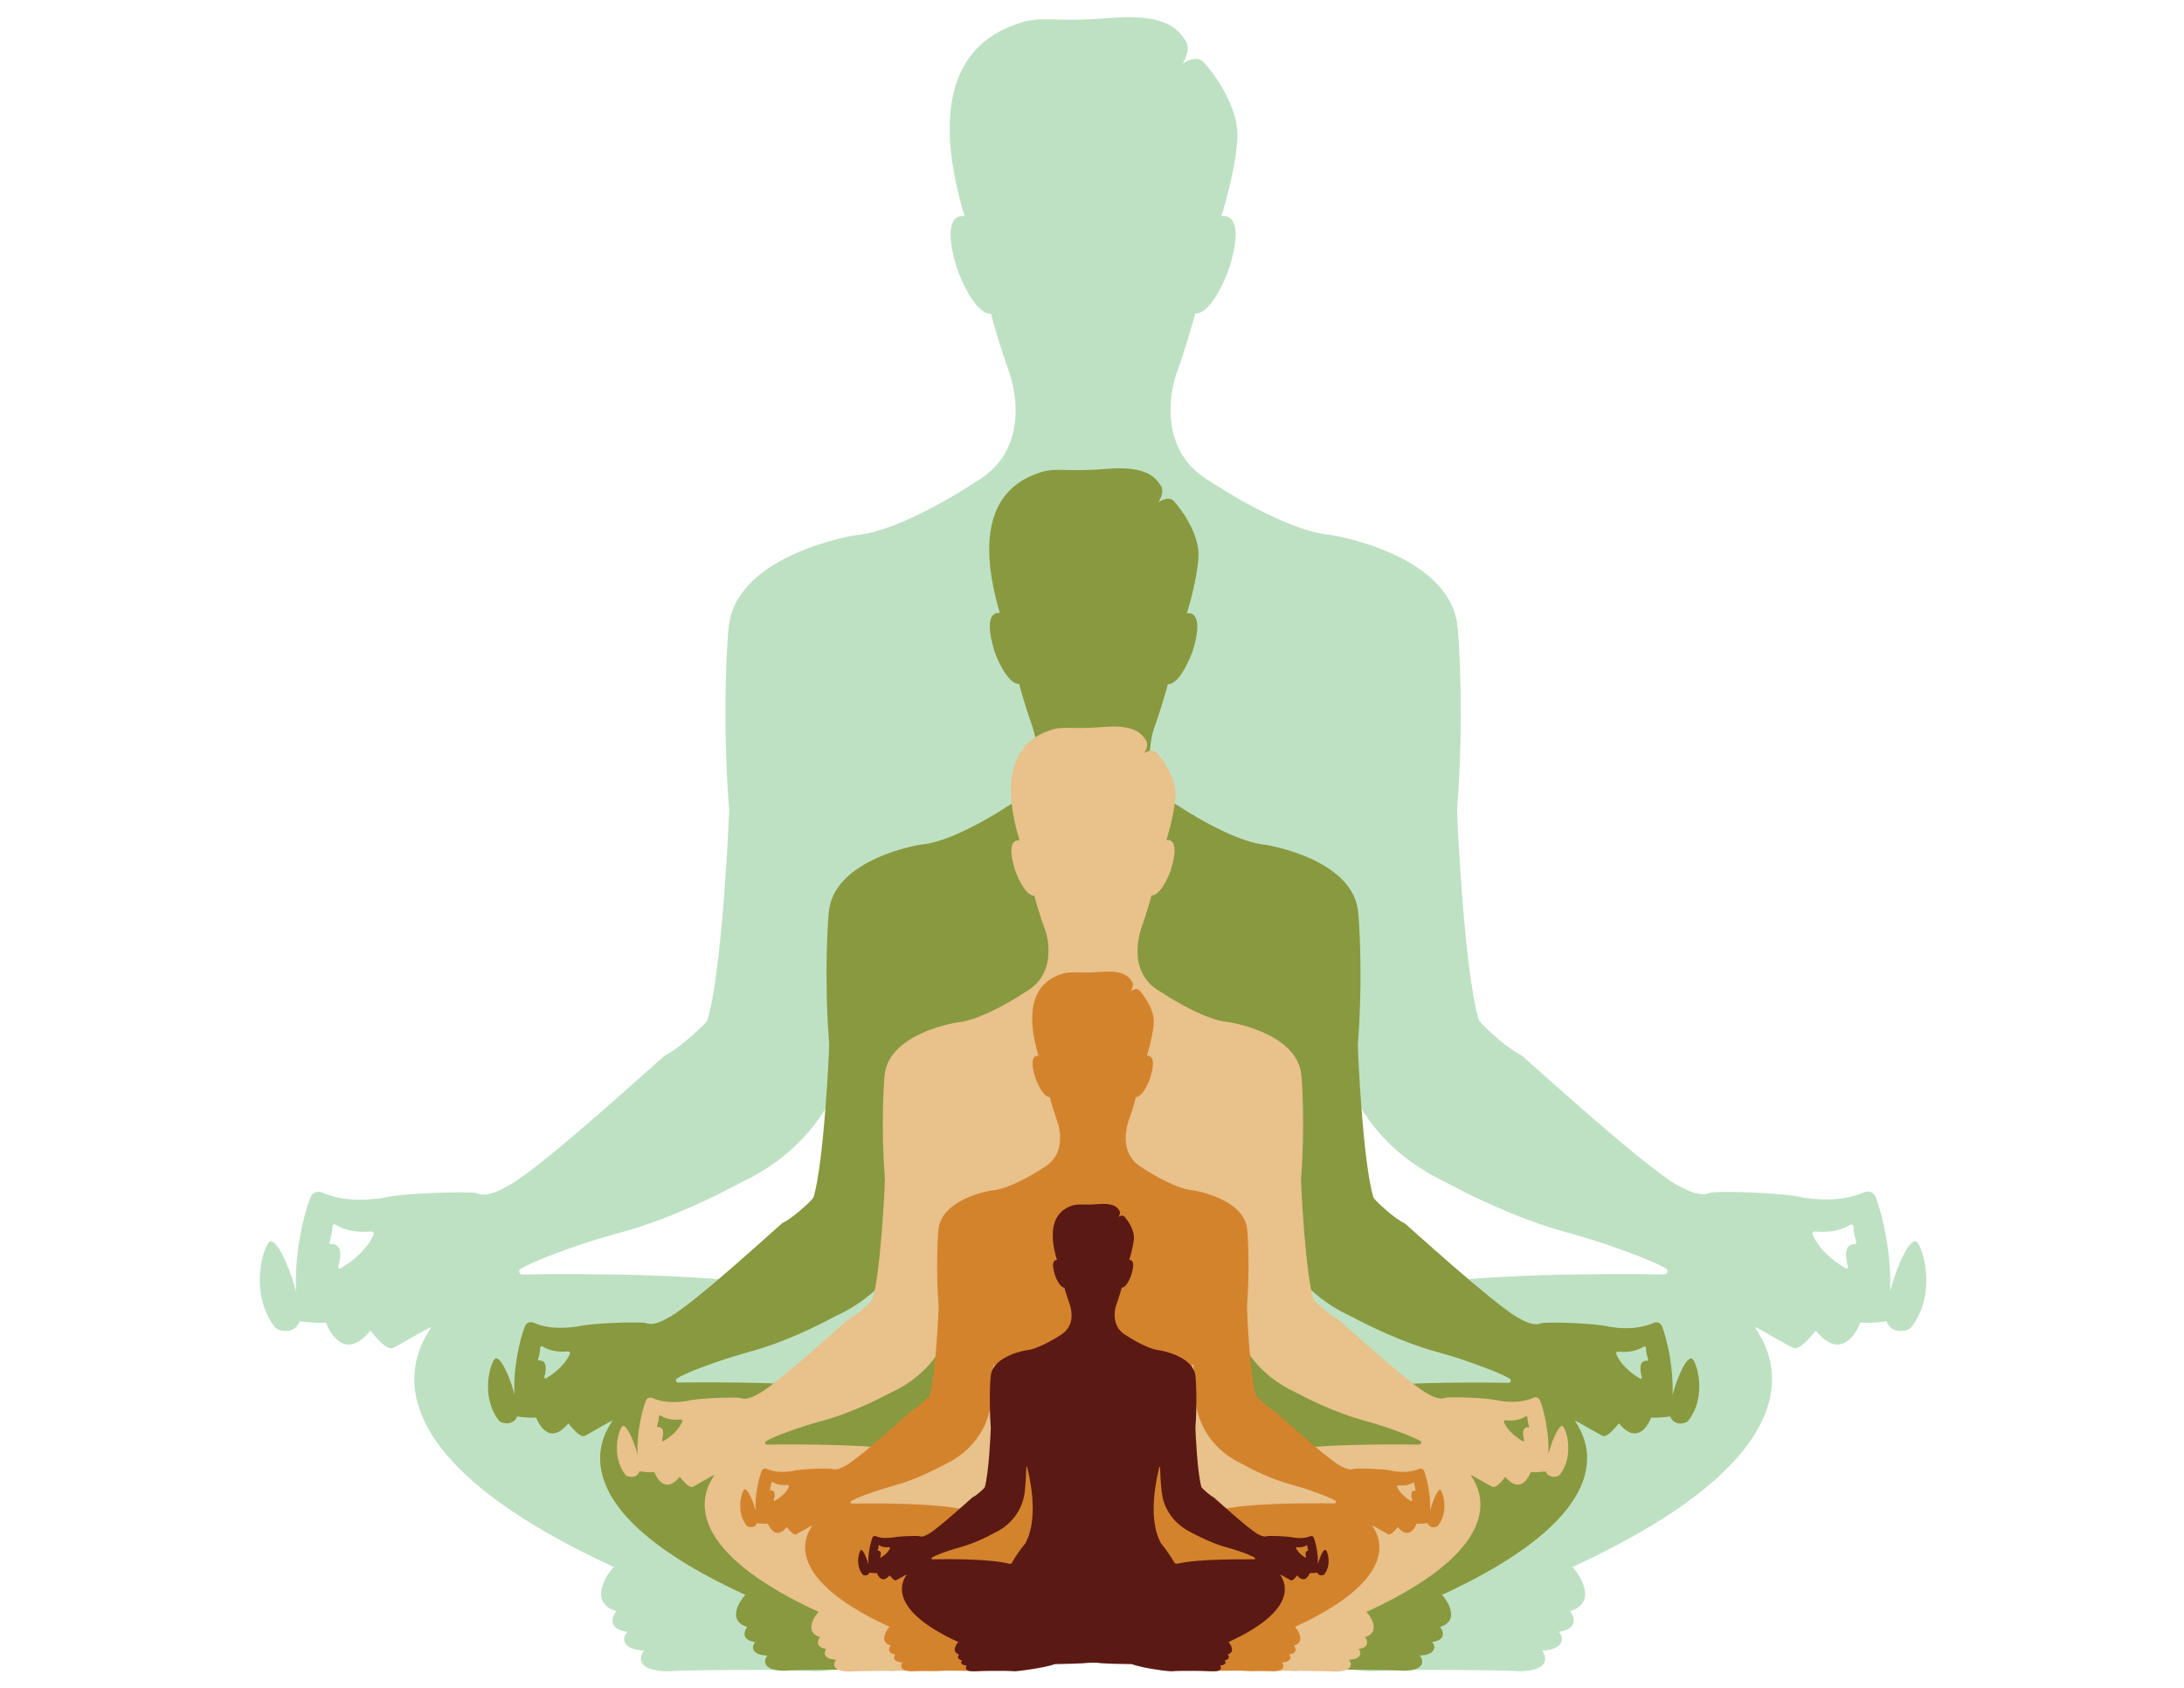
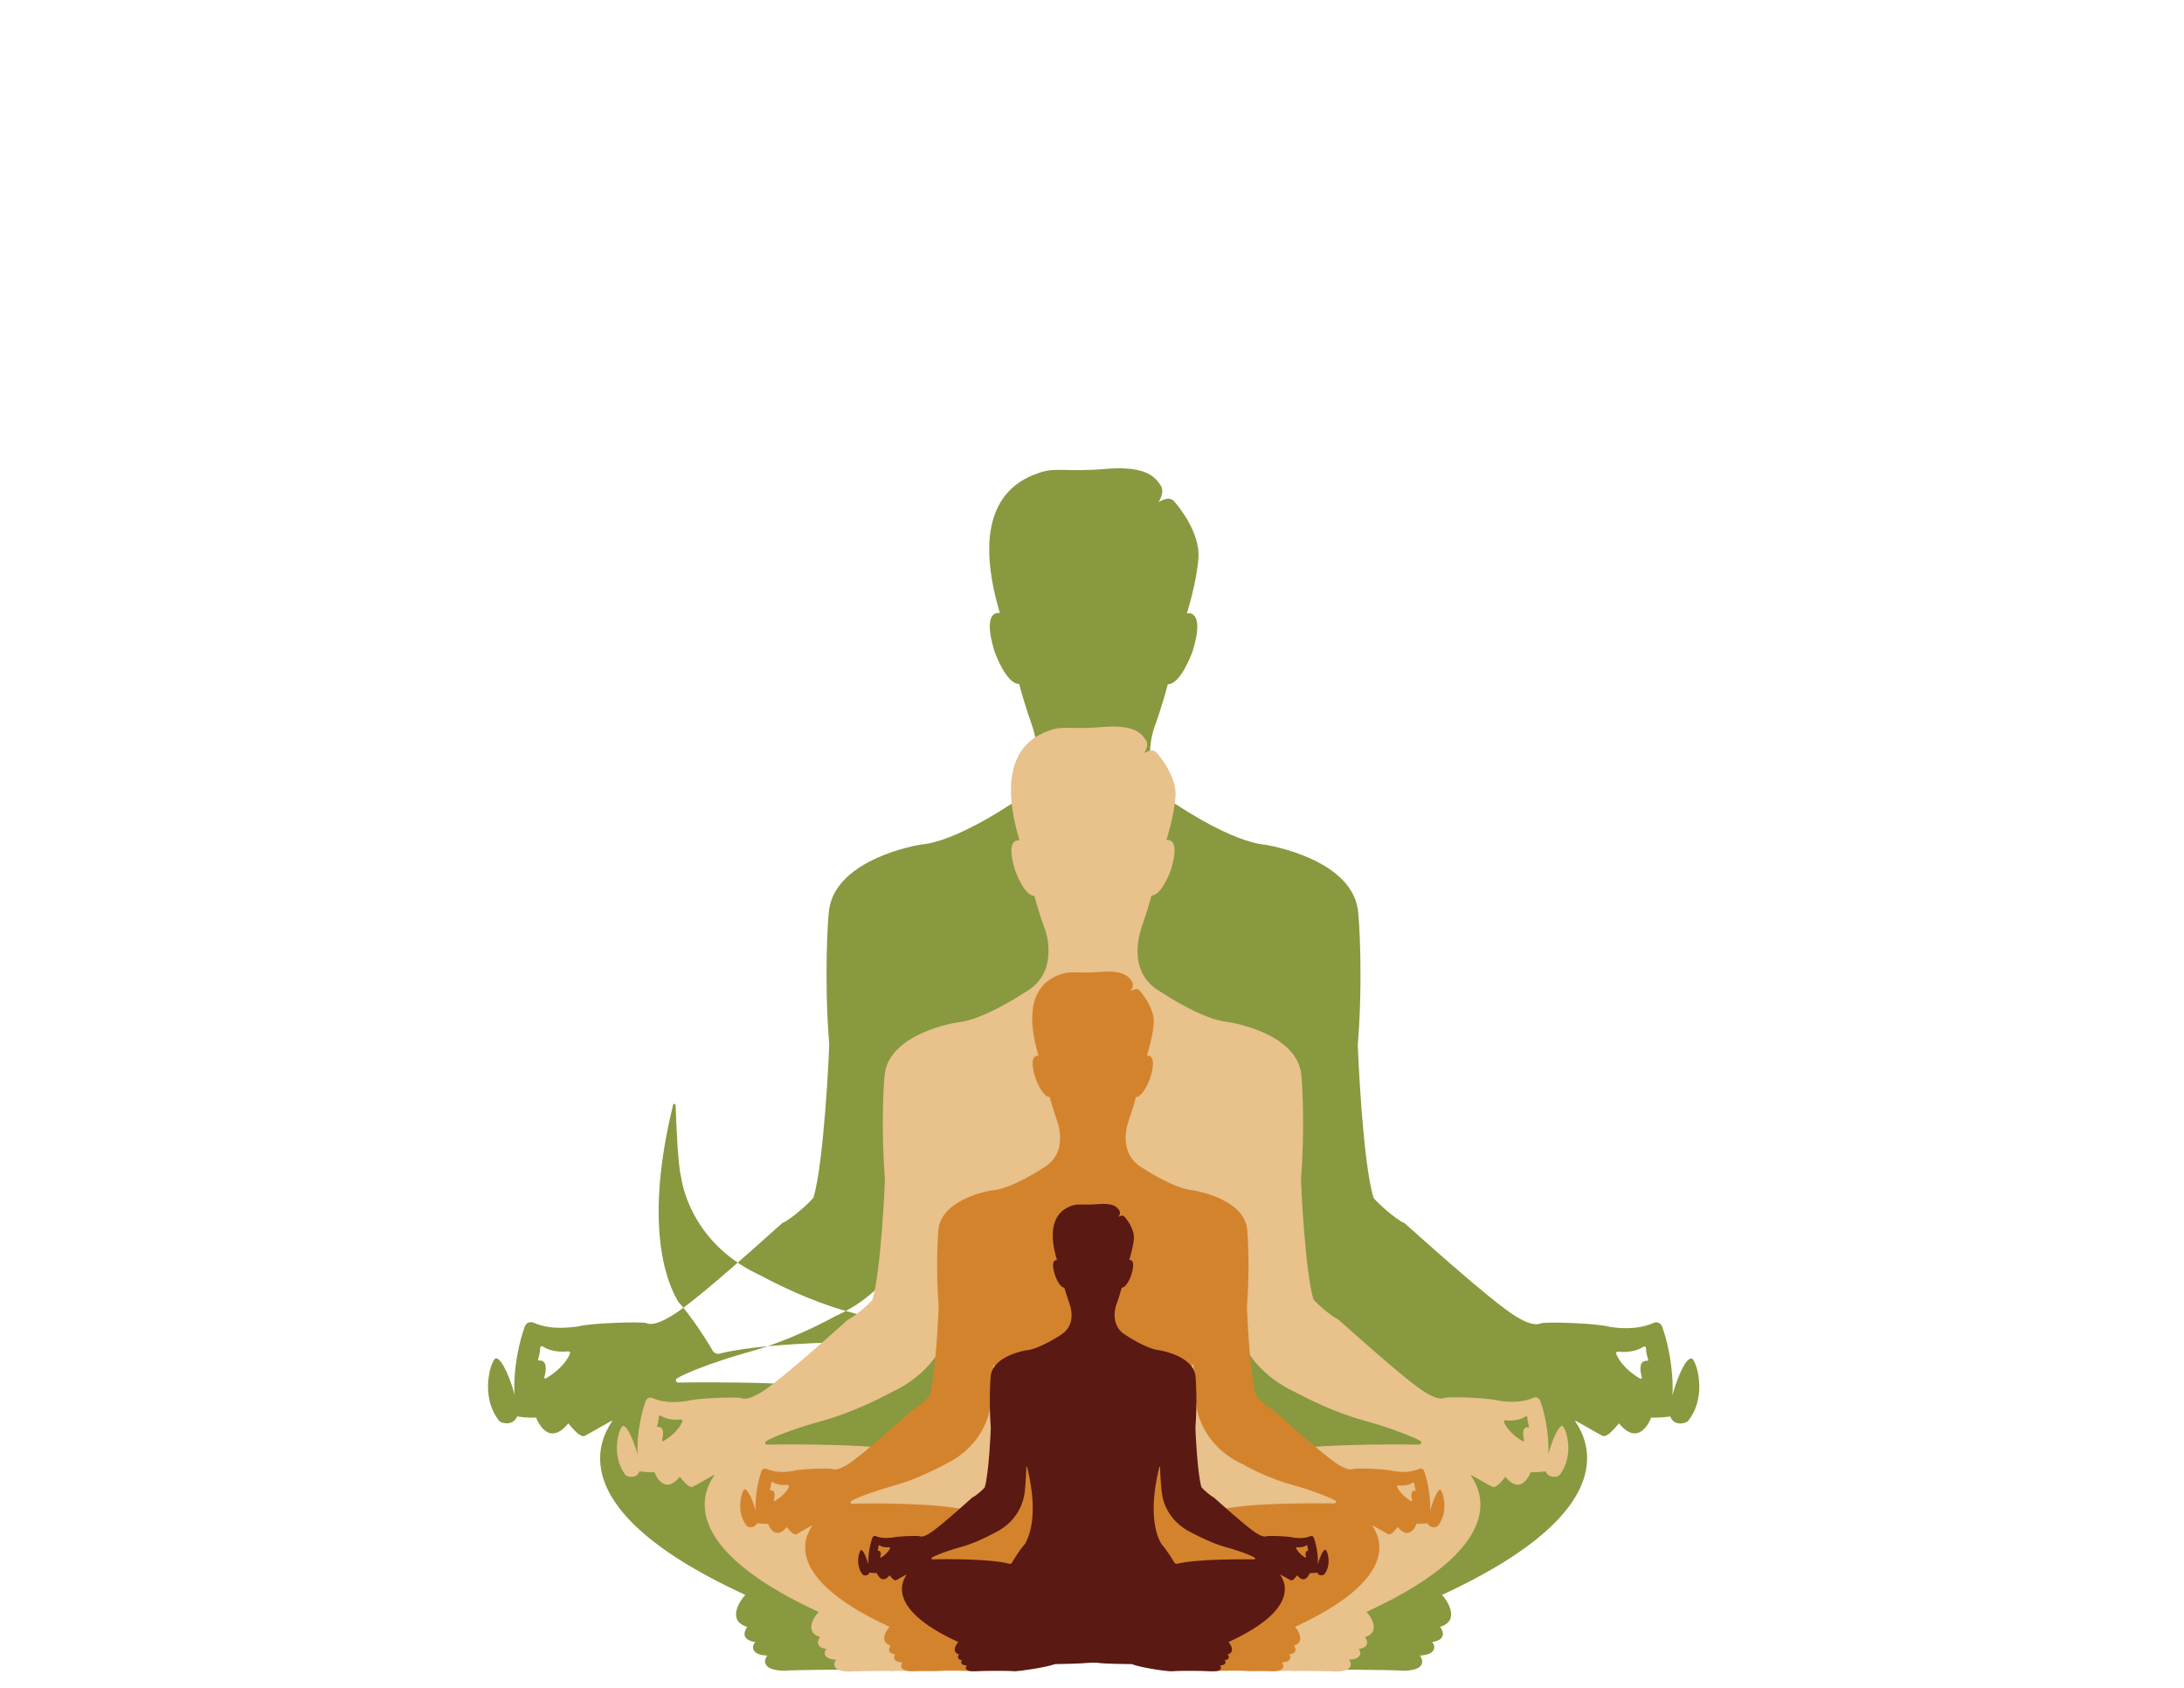
<svg xmlns="http://www.w3.org/2000/svg" id="Layer_1" viewBox="0 0 792 612">
  <defs>
    <style>      .st0 {        fill: #bfe1c3;      }      .st1 {        fill: #d4832d;      }      .st2 {        fill: #e8c18b;      }      .st3 {        fill: #88993f;      }      .st4 {        fill: #5b1913;      }    </style>
  </defs>
-   <path class="st0" d="M694.6,450c-3.3.2-7.9,12.8-9.2,18.4.7-13.6-2.8-28-5.2-34.4-.7-1.7-2.6-2.4-4.2-1.7-9.2,4-18.7,2.3-21.9,2-6.2-1.8-30.8-2.6-34.1-1.8-4,1.8-9.9-1.8-12.3-3.1-12.8-7.5-54.5-45.7-56-46.8-4.4-1.8-14.3-10.8-15.4-12.7-5.3-17.3-7.9-72.9-7.9-76.5,2.6-32.5.7-63.3,0-67.4-3.8-25.1-44.4-31.9-46.3-32.1-16.5-1.5-42.7-19-42.7-19-12-6.8-14.7-17.1-14.9-25.4-.1-5.4.8-10.7,2.7-15.7,2.5-6.9,5.4-16.8,6.2-20.1,6.3.2,12-15.2,12.5-16.9,6.3-20.9-3-18.4-3-18.4,0,0,5-15.4,5.8-27.7.9-12.4-9.7-25.6-12.4-28.3s-7.5.7-7.5.7c0,0,3.5-4.9,1.1-8.4-2.4-3.5-6.4-9.9-27-8.2-20.5,1.8-25.6-1.1-34.2,2.2-24.6,8.4-29.8,33.5-18.9,69.7-.8-.2-8.9-1.4-2.9,18.5.5,1.7,6.2,17.1,12.5,16.9.8,3.4,3.7,13.3,6.2,20.1,1.8,5,2.8,10.4,2.7,15.7-.2,8.3-2.9,18.5-14.9,25.4,0,0-26.2,17.5-42.7,19-1.8.2-42.4,7-46.3,32.1-.7,4-2.6,34.9,0,67.4,0,3.7-2.6,59.3-7.9,76.5-1.1,1.8-11,10.8-15.4,12.7-1.5,1.1-43.1,39.3-56,46.8-2.4,1.3-8.3,5-12.3,3.1-3.3-.7-27.9,0-34.1,1.8-3.2.3-12.7,2-21.9-2-1.7-.7-3.6,0-4.2,1.7-2.5,6.3-6,20.8-5.2,34.4-1.3-5.5-5.9-18.2-9.2-18.4-2.2-.2-8.6,18.5,1.7,31.4,1.5,1.3,7,2.4,8.8-2.4,3.8.5,7.7.7,9.5.5,1.1,2.8,6.6,14.5,16.1,2.9,2.2,2.6,5.9,7.3,8.3,6.2s13-7.5,13.8-7.5c-1.8,3.7-33.4,41.1,66.2,87-2.2,2-9.7,12.8.9,16-1.3,1.5-3.7,6.4,4,7.5-1.7,1.5-2.8,6.4,6.1,6.8-1.3,1.3-4,7.3,8.3,7.5,3.3-.4,42.4-.9,53.8,0,4.2.2,38.7-4.6,51.6-9.4,6.1-.2,36-.5,44.6-1.8.9,0,2.5.2,4.5.4,2-.2,3.6-.3,4.5-.4,8.6,1.3,38.5,1.7,44.6,1.8,12.8,4.8,47.3,9.5,51.6,9.4,11.4-.9,50.5-.4,53.8,0,12.3-.2,9.5-6.2,8.3-7.5,8.8-.4,7.7-5.3,6.1-6.8,7.7-1.1,5.3-6.1,4-7.5,10.6-3.1,3.1-13.9.9-16,99.6-45.9,68.1-83.3,66.2-87,.7,0,11.4,6.4,13.8,7.5s6.1-3.7,8.3-6.2c9.5,11.6,15.1-.2,16.1-2.9,1.8.2,5.7,0,9.5-.5,1.8,4.8,7.3,3.7,8.8,2.4,10.3-12.8,3.8-31.6,1.7-31.4h0ZM135.5,447.6c-1,2.5-4.1,7.6-12,12.3-.4.3-1-.2-.8-.6.9-3.4,1.7-8.5-2.8-8.2-.3,0-.5-.2-.4-.5.4-1.8,1-3.5,1.1-5.9,0-.6.7-1,1.2-.6,1.9,1.2,6,3.1,12.8,2.4.6,0,1.1.5.8,1.1h0ZM309.1,441.8c-6.6,7.5-14.1,19.1-17.2,24.5-.7,1.3-2.2,1.9-3.6,1.5-26.4-6.6-84.4-5.9-98.9-5.7-1.1,0-1.6-1.5-.6-2,4.6-2.7,14.2-6.3,21.7-8.8,5-1.7,10.2-3.2,15.3-4.6,17.6-4.9,34.8-13.6,40.4-16.6,1.2-.6,2.3-1.2,3.5-1.8,33.7-16.4,37.7-46.3,38-48.3,1.5-5.1,2.5-26.7,2.8-36.1,0-.7,1-.8,1.2-.1,16.1,66.2.4,93.1-2.5,98.1h0ZM603.5,462.1c-14.5-.2-72.6-.9-98.9,5.7-1.4.4-2.9-.3-3.6-1.5-3-5.3-10.5-17-17.2-24.5-2.9-5-18.7-31.9-2.5-98.1.2-.7,1.2-.6,1.2.1.3,9.3,1.3,30.9,2.8,36.1.2,1.9,4.3,31.9,38,48.3,1.2.6,2.4,1.2,3.5,1.8,5.6,3,22.8,11.7,40.4,16.6,5.1,1.4,10.2,2.9,15.3,4.6,7.5,2.6,17.1,6.1,21.7,8.8,1,.6.5,2.1-.6,2h0ZM672.9,451.1c-4.4-.3-3.7,4.8-2.8,8.2.1.5-.4.9-.8.6-7.9-4.7-11-9.8-12-12.3-.2-.6.2-1.1.8-1.1,6.9.7,11-1.2,12.8-2.4.5-.3,1.2,0,1.2.6,0,2.4.7,4.1,1.1,5.9,0,.3-.2.5-.4.5h0Z" />
-   <path class="st3" d="M613.2,492.6c-2.4.1-5.7,9.3-6.7,13.3.5-9.9-2-20.4-3.8-25-.5-1.2-1.9-1.8-3.1-1.2-6.7,2.9-13.6,1.7-15.9,1.4-4.5-1.3-22.4-1.9-24.8-1.3-2.9,1.3-7.2-1.3-8.9-2.3-9.3-5.5-39.6-33.2-40.7-34-3.2-1.3-10.4-7.9-11.2-9.2-3.9-12.5-5.7-53-5.7-55.6,1.9-23.6.5-46,0-49-2.8-18.3-32.3-23.2-33.6-23.4-12-1.1-31-13.8-31-13.8-8.7-5-10.7-12.4-10.8-18.4,0-3.9.6-7.8,2-11.4,1.8-5,3.9-12.2,4.5-14.6,4.6.1,8.7-11.1,9.1-12.3,4.6-15.2-2.2-13.4-2.2-13.4,0,0,3.6-11.2,4.2-20.2.6-9-7.1-18.6-9-20.6s-5.5.5-5.5.5c0,0,2.5-3.6.8-6.1-1.8-2.6-4.7-7.2-19.6-6-14.9,1.3-18.6-.8-24.9,1.6-17.9,6.1-21.6,24.4-13.8,50.7-.6-.1-6.4-1.1-2.1,13.4.3,1.2,4.5,12.4,9.1,12.3.6,2.5,2.7,9.6,4.5,14.6,1.3,3.7,2,7.5,2,11.4-.2,6-2.1,13.5-10.8,18.4,0,0-19,12.7-31,13.8-1.3.1-30.8,5.1-33.6,23.4-.5,2.9-1.9,25.3,0,49,0,2.7-1.9,43.1-5.7,55.6-.8,1.3-8,7.9-11.2,9.2-1.1.8-31.3,28.6-40.7,34-1.7.9-6,3.6-8.9,2.3-2.4-.5-20.3,0-24.8,1.3-2.3.2-9.3,1.5-15.9-1.4-1.2-.5-2.6,0-3.1,1.2-1.8,4.6-4.4,15.1-3.8,25-.9-4-4.3-13.2-6.7-13.3-1.6-.1-6.3,13.5,1.2,22.8,1.1.9,5.1,1.7,6.4-1.7,2.8.4,5.6.5,6.9.4.8,2,4.8,10.5,11.7,2.1,1.6,1.9,4.3,5.3,6,4.5,1.7-.8,9.5-5.5,10-5.5-1.3,2.7-24.3,29.9,48.2,63.2-1.6,1.5-7.1,9.3.7,11.6-.9,1.1-2.7,4.7,2.9,5.5-1.2,1.1-2,4.7,4.4,4.9-.9.9-2.9,5.3,6,5.5,2.4-.3,30.8-.7,39.1,0,3.1.1,28.2-3.3,37.5-6.8,4.4-.1,26.1-.4,32.4-1.3.7,0,1.8.1,3.3.3,1.5-.1,2.6-.2,3.3-.3,6.3.9,28,1.2,32.4,1.3,9.3,3.5,34.4,6.9,37.5,6.8,8.3-.7,36.7-.3,39.1,0,8.9-.1,6.9-4.5,6-5.5,6.4-.3,5.6-3.9,4.4-4.9,5.6-.8,3.9-4.4,2.9-5.5,7.7-2.3,2.3-10.1.7-11.6,72.4-33.4,49.5-60.6,48.2-63.2.5,0,8.3,4.7,10,5.5,1.7.8,4.4-2.7,6-4.5,6.9,8.4,10.9-.1,11.7-2.1,1.3.1,4.1,0,6.9-.4,1.3,3.5,5.3,2.7,6.4,1.7,7.5-9.3,2.8-22.9,1.2-22.8h0ZM206.7,490.8c-.7,1.8-2.9,5.5-8.7,9-.3.2-.7-.1-.6-.5.7-2.4,1.2-6.2-2-6-.2,0-.4-.2-.3-.3.3-1.3.8-2.5.8-4.3,0-.5.5-.7.9-.5,1.4.9,4.3,2.3,9.3,1.8.4,0,.8.4.6.8h0ZM332.9,486.6c-4.8,5.4-10.3,13.9-12.5,17.8-.5.9-1.6,1.4-2.6,1.1-19.2-4.8-61.4-4.3-71.9-4.2-.8,0-1.1-1.1-.4-1.5,3.3-2,10.3-4.6,15.7-6.4,3.7-1.3,7.4-2.3,11.1-3.4,12.8-3.5,25.3-9.9,29.4-12.1.8-.5,1.7-.9,2.6-1.3,24.5-11.9,27.4-33.7,27.6-35.1,1.1-3.7,1.8-19.4,2-26.2,0-.5.8-.6.9,0,11.7,48.1.3,67.7-1.8,71.3h0ZM547,501.4c-10.5-.2-52.8-.6-71.9,4.2-1,.3-2.1-.2-2.6-1.1-2.2-3.9-7.7-12.4-12.5-17.8-2.1-3.7-13.6-23.2-1.8-71.3.1-.5.8-.4.9,0,.2,6.8.9,22.5,2,26.2.2,1.4,3.1,23.2,27.6,35.1.9.4,1.7.8,2.6,1.3,4.1,2.2,16.6,8.5,29.4,12.1,3.7,1,7.5,2.1,11.1,3.4,5.4,1.9,12.4,4.4,15.7,6.4.7.4.4,1.5-.4,1.5h0ZM597.4,493.4c-3.2-.2-2.7,3.5-2,6,0,.4-.3.7-.6.5-5.8-3.4-8-7.2-8.7-9-.2-.4.2-.8.6-.8,5,.5,8-.9,9.3-1.8.4-.2.9,0,.9.5,0,1.8.5,3,.8,4.3,0,.2-.1.4-.3.3h0Z" />
+   <path class="st3" d="M613.2,492.6c-2.4.1-5.7,9.3-6.7,13.3.5-9.9-2-20.4-3.8-25-.5-1.2-1.9-1.8-3.1-1.2-6.7,2.9-13.6,1.7-15.9,1.4-4.5-1.3-22.4-1.9-24.8-1.3-2.9,1.3-7.2-1.3-8.9-2.3-9.3-5.5-39.6-33.2-40.7-34-3.2-1.3-10.4-7.9-11.2-9.2-3.9-12.5-5.7-53-5.7-55.6,1.9-23.6.5-46,0-49-2.8-18.3-32.3-23.2-33.6-23.4-12-1.1-31-13.8-31-13.8-8.7-5-10.7-12.4-10.8-18.4,0-3.9.6-7.8,2-11.4,1.8-5,3.9-12.2,4.5-14.6,4.6.1,8.7-11.1,9.1-12.3,4.6-15.2-2.2-13.4-2.2-13.4,0,0,3.6-11.2,4.2-20.2.6-9-7.1-18.6-9-20.6s-5.5.5-5.5.5c0,0,2.5-3.6.8-6.1-1.8-2.6-4.7-7.2-19.6-6-14.9,1.3-18.6-.8-24.9,1.6-17.9,6.1-21.6,24.4-13.8,50.7-.6-.1-6.4-1.1-2.1,13.4.3,1.2,4.5,12.4,9.1,12.3.6,2.5,2.7,9.6,4.5,14.6,1.3,3.7,2,7.5,2,11.4-.2,6-2.1,13.5-10.8,18.4,0,0-19,12.7-31,13.8-1.3.1-30.8,5.1-33.6,23.4-.5,2.9-1.9,25.3,0,49,0,2.7-1.9,43.1-5.7,55.6-.8,1.3-8,7.9-11.2,9.2-1.1.8-31.3,28.6-40.7,34-1.7.9-6,3.6-8.9,2.3-2.4-.5-20.3,0-24.8,1.3-2.3.2-9.3,1.5-15.9-1.4-1.2-.5-2.6,0-3.1,1.2-1.8,4.6-4.4,15.1-3.8,25-.9-4-4.3-13.2-6.7-13.3-1.6-.1-6.3,13.5,1.2,22.8,1.1.9,5.1,1.7,6.4-1.7,2.8.4,5.6.5,6.9.4.8,2,4.8,10.5,11.7,2.1,1.6,1.9,4.3,5.3,6,4.5,1.7-.8,9.5-5.5,10-5.5-1.3,2.7-24.3,29.9,48.2,63.2-1.6,1.5-7.1,9.3.7,11.6-.9,1.1-2.7,4.7,2.9,5.5-1.2,1.1-2,4.7,4.4,4.9-.9.9-2.9,5.3,6,5.5,2.4-.3,30.8-.7,39.1,0,3.1.1,28.2-3.3,37.5-6.8,4.4-.1,26.1-.4,32.4-1.3.7,0,1.8.1,3.3.3,1.5-.1,2.6-.2,3.3-.3,6.3.9,28,1.2,32.4,1.3,9.3,3.5,34.4,6.9,37.5,6.8,8.3-.7,36.7-.3,39.1,0,8.9-.1,6.9-4.5,6-5.5,6.4-.3,5.6-3.9,4.4-4.9,5.6-.8,3.9-4.4,2.9-5.5,7.7-2.3,2.3-10.1.7-11.6,72.4-33.4,49.5-60.6,48.2-63.2.5,0,8.3,4.7,10,5.5,1.7.8,4.4-2.7,6-4.5,6.9,8.4,10.9-.1,11.7-2.1,1.3.1,4.1,0,6.9-.4,1.3,3.5,5.3,2.7,6.4,1.7,7.5-9.3,2.8-22.9,1.2-22.8h0ZM206.7,490.8c-.7,1.8-2.9,5.5-8.7,9-.3.2-.7-.1-.6-.5.7-2.4,1.2-6.2-2-6-.2,0-.4-.2-.3-.3.3-1.3.8-2.5.8-4.3,0-.5.5-.7.9-.5,1.4.9,4.3,2.3,9.3,1.8.4,0,.8.4.6.8h0ZM332.9,486.6c-4.8,5.4-10.3,13.9-12.5,17.8-.5.9-1.6,1.4-2.6,1.1-19.2-4.8-61.4-4.3-71.9-4.2-.8,0-1.1-1.1-.4-1.5,3.3-2,10.3-4.6,15.7-6.4,3.7-1.3,7.4-2.3,11.1-3.4,12.8-3.5,25.3-9.9,29.4-12.1.8-.5,1.7-.9,2.6-1.3,24.5-11.9,27.4-33.7,27.6-35.1,1.1-3.7,1.8-19.4,2-26.2,0-.5.8-.6.9,0,11.7,48.1.3,67.7-1.8,71.3h0Zc-10.5-.2-52.8-.6-71.9,4.2-1,.3-2.1-.2-2.6-1.1-2.2-3.9-7.7-12.4-12.5-17.8-2.1-3.7-13.6-23.2-1.8-71.3.1-.5.8-.4.9,0,.2,6.8.9,22.5,2,26.2.2,1.4,3.1,23.2,27.6,35.1.9.4,1.7.8,2.6,1.3,4.1,2.2,16.6,8.5,29.4,12.1,3.7,1,7.5,2.1,11.1,3.4,5.4,1.9,12.4,4.4,15.7,6.4.7.4.4,1.5-.4,1.5h0ZM597.4,493.4c-3.2-.2-2.7,3.5-2,6,0,.4-.3.7-.6.5-5.8-3.4-8-7.2-8.7-9-.2-.4.2-.8.6-.8,5,.5,8-.9,9.3-1.8.4-.2.9,0,.9.5,0,1.8.5,3,.8,4.3,0,.2-.1.4-.3.3h0Z" />
  <path class="st2" d="M566.7,516.9c-1.9.1-4.5,7.3-5.2,10.5.4-7.7-1.6-16-3-19.6-.4-1-1.5-1.4-2.4-1-5.2,2.3-10.7,1.3-12.5,1.1-3.6-1.1-17.6-1.5-19.5-1.1-2.3,1.1-5.7-1.1-7-1.8-7.3-4.3-31.1-26.1-32-26.7-2.5-1.1-8.2-6.2-8.8-7.2-3-9.9-4.5-41.6-4.5-43.7,1.5-18.5.4-36.2,0-38.5-2.2-14.4-25.4-18.2-26.4-18.3-9.4-.8-24.4-10.9-24.4-10.9-6.9-3.9-8.4-9.8-8.5-14.5,0-3.1.5-6.1,1.5-9,1.4-3.9,3.1-9.6,3.6-11.5,3.6,0,6.9-8.7,7.1-9.6,3.6-11.9-1.7-10.5-1.7-10.5,0,0,2.8-8.8,3.3-15.8s-5.6-14.6-7.1-16.1-4.3.4-4.3.4c0,0,2-2.8.6-4.8-1.4-2-3.7-5.7-15.4-4.7-11.7,1-14.6-.6-19.6,1.3-14.1,4.8-17,19.2-10.8,39.8-.5,0-5.1-.8-1.7,10.5.3,1,3.5,9.7,7.1,9.6.5,1.9,2.1,7.6,3.6,11.5,1.1,2.9,1.6,5.9,1.5,9-.1,4.7-1.6,10.6-8.5,14.5,0,0-14.9,10-24.4,10.9-1.1.1-24.2,4-26.4,18.3-.4,2.3-1.5,19.9,0,38.5,0,2.1-1.5,33.8-4.5,43.7-.6,1.1-6.3,6.2-8.8,7.2-.8.6-24.6,22.4-32,26.7-1.4.7-4.7,2.8-7,1.8-1.9-.4-15.9,0-19.5,1.1-1.8.2-7.3,1.2-12.5-1.1-.9-.4-2,0-2.4,1-1.4,3.6-3.4,11.9-3,19.6-.7-3.1-3.4-10.4-5.2-10.5-1.3-.1-4.9,10.6.9,17.9.8.7,4,1.4,5-1.4,2.2.3,4.4.4,5.4.3.6,1.6,3.8,8.3,9.2,1.7,1.3,1.5,3.4,4.2,4.7,3.6,1.4-.6,7.4-4.3,7.9-4.3-1.1,2.1-19.1,23.5,37.8,49.7-1.3,1.1-5.6,7.3.5,9.1-.7.8-2.1,3.7,2.3,4.3-.9.8-1.6,3.7,3.5,3.9-.7.7-2.3,4.2,4.7,4.3,1.9-.2,24.2-.5,30.7,0,2.4.1,22.1-2.6,29.5-5.4,3.5-.1,20.5-.3,25.5-1.1.5,0,1.4,0,2.6.2,1.1-.1,2-.2,2.6-.2,4.9.7,22,.9,25.5,1.1,7.3,2.7,27,5.4,29.5,5.4,6.5-.5,28.8-.2,30.7,0,7-.1,5.4-3.6,4.7-4.3,5-.2,4.4-3,3.5-3.9,4.4-.6,3-3.5,2.3-4.3,6.1-1.8,1.8-8,.5-9.1,56.9-26.2,38.9-47.6,37.8-49.7.4,0,6.5,3.7,7.9,4.3,1.4.6,3.5-2.1,4.7-3.6,5.4,6.6,8.6-.1,9.2-1.7,1.1.1,3.2,0,5.4-.3,1.1,2.7,4.2,2.1,5,1.4,5.9-7.3,2.2-18,.9-17.9h0ZM247.4,515.5c-.6,1.4-2.3,4.4-6.8,7-.2.2-.6,0-.5-.4.5-1.9.9-4.8-1.6-4.7-.2,0-.3-.1-.2-.3.2-1.1.6-2,.6-3.4,0-.4.4-.6.7-.4,1.1.7,3.4,1.8,7.3,1.4.3,0,.6.3.5.6h0ZM346.5,512.2c-3.8,4.3-8.1,10.9-9.8,14-.4.7-1.3,1.1-2.1.9-15.1-3.8-48.2-3.4-56.5-3.3-.6,0-.9-.8-.3-1.2,2.6-1.6,8.1-3.6,12.4-5,2.9-1,5.8-1.8,8.7-2.6,10-2.8,19.9-7.8,23.1-9.5.7-.4,1.4-.7,2-1,19.2-9.3,21.5-26.5,21.7-27.6.9-2.9,1.4-15.3,1.6-20.6,0-.4.6-.5.7,0,9.2,37.8.2,53.1-1.4,56h0ZM514.7,523.8c-8.3-.1-41.4-.5-56.5,3.3-.8.2-1.7-.2-2.1-.9-1.7-3-6-9.7-9.8-14-1.7-2.9-10.7-18.2-1.4-56,0-.4.7-.3.7,0,.2,5.3.7,17.7,1.6,20.6.1,1.1,2.4,18.2,21.7,27.6.7.3,1.4.7,2,1,3.2,1.7,13,6.7,23.1,9.5,2.9.8,5.9,1.7,8.7,2.6,4.3,1.5,9.8,3.5,12.4,5,.5.3.3,1.2-.3,1.2h0ZM554.3,517.5c-2.5-.2-2.1,2.8-1.6,4.7,0,.3-.2.5-.5.4-4.5-2.7-6.3-5.6-6.8-7-.1-.3.1-.7.5-.6,3.9.4,6.3-.7,7.3-1.4.3-.2.7,0,.7.4,0,1.4.4,2.3.6,3.4,0,.2,0,.3-.2.3h0Z" />
  <path class="st1" d="M522.5,540c-1.4,0-3.3,5.4-3.9,7.8.3-5.7-1.2-11.9-2.2-14.5-.3-.7-1.1-1-1.8-.7-3.9,1.7-7.9,1-9.3.8-2.6-.8-13-1.1-14.4-.8-1.7.8-4.2-.8-5.2-1.3-5.4-3.2-23.1-19.3-23.7-19.8-1.9-.8-6-4.6-6.5-5.4-2.3-7.3-3.3-30.8-3.3-32.4,1.1-13.7.3-26.8,0-28.5-1.6-10.6-18.8-13.5-19.6-13.6-7-.6-18.1-8-18.1-8-5.1-2.9-6.2-7.2-6.3-10.7,0-2.3.4-4.5,1.1-6.6,1.1-2.9,2.3-7.1,2.6-8.5,2.6,0,5.1-6.4,5.3-7.2,2.6-8.8-1.3-7.8-1.3-7.8,0,0,2.1-6.5,2.5-11.7s-4.1-10.8-5.2-12-3.2.3-3.2.3c0,0,1.5-2.1.5-3.5-1-1.5-2.7-4.2-11.4-3.5s-10.8-.5-14.5.9c-10.4,3.5-12.6,14.2-8,29.5-.3,0-3.8-.6-1.2,7.8.2.7,2.6,7.2,5.3,7.2.3,1.4,1.6,5.6,2.6,8.5.8,2.1,1.2,4.4,1.1,6.6,0,3.5-1.2,7.8-6.3,10.7,0,0-11.1,7.4-18.1,8-.8,0-17.9,2.9-19.6,13.6-.3,1.7-1.1,14.7,0,28.5,0,1.6-1.1,25.1-3.3,32.4-.5.8-4.7,4.6-6.5,5.4-.6.5-18.2,16.6-23.7,19.8-1,.5-3.5,2.1-5.2,1.3-1.4-.3-11.8,0-14.4.8-1.4.2-5.4.9-9.3-.8-.7-.3-1.5,0-1.8.7-1,2.7-2.5,8.8-2.2,14.5-.5-2.3-2.5-7.7-3.9-7.8-.9,0-3.6,7.8.7,13.3.6.5,2.9,1,3.7-1,1.6.2,3.3.3,4,.2.5,1.2,2.8,6.1,6.8,1.2.9,1.1,2.5,3.1,3.5,2.6,1-.5,5.5-3.2,5.8-3.2-.8,1.6-14.1,17.4,28,36.8-.9.8-4.1,5.4.4,6.8-.5.6-1.6,2.7,1.7,3.2-.7.6-1.2,2.7,2.6,2.9-.5.5-1.7,3.1,3.5,3.2,1.4-.2,17.9-.4,22.7,0,1.8,0,16.4-1.9,21.8-4,2.6,0,15.2-.2,18.9-.8.4,0,1.1,0,1.9.2.8,0,1.5-.1,1.9-.2,3.6.5,16.3.7,18.9.8,5.4,2,20,4,21.8,4,4.8-.4,21.3-.2,22.7,0,5.2,0,4-2.6,3.5-3.2,3.7-.2,3.3-2.3,2.6-2.9,3.3-.5,2.3-2.6,1.7-3.2,4.5-1.3,1.3-5.9.4-6.8,42.1-19.4,28.8-35.2,28-36.8.3,0,4.8,2.7,5.8,3.2,1,.5,2.6-1.6,3.5-2.6,4,4.9,6.4,0,6.8-1.2.8,0,2.4,0,4-.2.8,2,3.1,1.6,3.7,1,4.4-5.4,1.6-13.3.7-13.3h0ZM286.1,539c-.4,1.1-1.7,3.2-5.1,5.2-.2.1-.4,0-.4-.3.4-1.4.7-3.6-1.2-3.5-.1,0-.2,0-.2-.2.2-.8.4-1.5.5-2.5,0-.3.3-.4.5-.3.8.5,2.5,1.3,5.4,1,.3,0,.5.2.4.5h0ZM359.5,536.6c-2.8,3.2-6,8.1-7.3,10.3-.3.5-.9.8-1.5.7-11.2-2.8-35.7-2.5-41.8-2.4-.5,0-.7-.6-.2-.9,1.9-1.2,6-2.7,9.2-3.7,2.1-.7,4.3-1.4,6.5-2,7.4-2,14.7-5.8,17.1-7,.5-.3,1-.5,1.5-.8,14.2-6.9,16-19.6,16-20.4.6-2.2,1-11.3,1.2-15.2,0-.3.4-.3.5,0,6.8,28,.2,39.3-1.1,41.5h0ZM484,545.1c-6.1,0-30.7-.4-41.8,2.4-.6.2-1.2-.1-1.5-.7-1.3-2.3-4.5-7.2-7.3-10.3-1.2-2.1-7.9-13.5-1.1-41.5,0-.3.5-.2.5,0,.2,3.9.5,13.1,1.2,15.2,0,.8,1.8,13.5,16,20.4.5.2,1,.5,1.5.8,2.4,1.3,9.6,5,17.1,7,2.2.6,4.3,1.2,6.5,2,3.2,1.1,7.2,2.6,9.2,3.7.4.2.2.9-.2.9h0ZM513.3,540.5c-1.9-.1-1.6,2-1.2,3.5,0,.2-.2.4-.4.3-3.3-2-4.6-4.2-5.1-5.2,0-.2,0-.5.4-.5,2.9.3,4.6-.5,5.4-1,.2-.2.5,0,.5.3,0,1,.3,1.7.5,2.5,0,.1,0,.2-.2.2h0Z" />
  <path class="st4" d="M480.5,562c-.9,0-2.2,3.6-2.6,5.2.2-3.8-.8-7.9-1.5-9.7-.2-.5-.7-.7-1.2-.5-2.6,1.1-5.3.6-6.2.5-1.8-.5-8.7-.7-9.6-.5-1.1.5-2.8-.5-3.5-.9-3.6-2.1-15.4-12.9-15.8-13.2-1.2-.5-4-3.1-4.4-3.6-1.5-4.9-2.2-20.6-2.2-21.6.7-9.2.2-17.9,0-19-1.1-7.1-12.5-9-13-9.1-4.7-.4-12.1-5.4-12.1-5.4-3.4-1.9-4.1-4.8-4.2-7.2,0-1.5.2-3,.8-4.4.7-1.9,1.5-4.7,1.8-5.7,1.8,0,3.4-4.3,3.5-4.8,1.8-5.9-.8-5.2-.8-5.2,0,0,1.4-4.3,1.7-7.8.2-3.5-2.7-7.2-3.5-8s-2.1.2-2.1.2c0,0,1-1.4.3-2.4-.7-1-1.8-2.8-7.6-2.3-5.8.5-7.2-.3-9.7.6-6.9,2.4-8.4,9.5-5.3,19.7-.2,0-2.5-.4-.8,5.2.1.5,1.7,4.8,3.5,4.8.2,1,1.1,3.7,1.8,5.7.5,1.4.8,2.9.8,4.4,0,2.3-.8,5.2-4.2,7.2,0,0-7.4,4.9-12.1,5.4-.5,0-12,2-13,9.1-.2,1.1-.7,9.8,0,19,0,1-.7,16.7-2.2,21.6-.3.5-3.1,3.1-4.4,3.6-.4.3-12.2,11.1-15.8,13.2-.7.4-2.3,1.4-3.5.9-.9-.2-7.9,0-9.6.5-.9,0-3.6.6-6.2-.5-.5-.2-1,0-1.2.5-.7,1.8-1.7,5.9-1.5,9.7-.4-1.6-1.7-5.1-2.6-5.2-.6,0-2.4,5.2.5,8.9.4.4,2,.7,2.5-.7,1.1.2,2.2.2,2.7.2.3.8,1.9,4.1,4.6.8.6.7,1.7,2.1,2.3,1.8.7-.3,3.7-2.1,3.9-2.1-.5,1-9.4,11.6,18.7,24.5-.6.6-2.7,3.6.3,4.5-.4.4-1,1.8,1.1,2.1-.5.4-.8,1.8,1.7,1.9-.4.4-1.1,2.1,2.3,2.1.9-.1,12-.3,15.2,0,1.2,0,10.9-1.3,14.5-2.6,1.7,0,10.2-.2,12.6-.5.3,0,.7,0,1.3,0,.6,0,1,0,1.3,0,2.4.4,10.9.5,12.6.5,3.6,1.4,13.3,2.7,14.5,2.6,3.2-.3,14.2-.1,15.2,0,3.5,0,2.7-1.8,2.3-2.1,2.5-.1,2.2-1.5,1.7-1.9,2.2-.3,1.5-1.7,1.1-2.1,3-.9.9-3.9.3-4.5,28.1-12.9,19.2-23.5,18.7-24.5.2,0,3.2,1.8,3.9,2.1.7.3,1.7-1,2.3-1.8,2.7,3.3,4.2,0,4.6-.8.5,0,1.6,0,2.7-.2.5,1.4,2.1,1,2.5.7,2.9-3.6,1.1-8.9.5-8.9h0ZM322.8,561.3c-.3.7-1.1,2.1-3.4,3.5-.1,0-.3,0-.2-.2.3-.9.5-2.4-.8-2.3,0,0-.1,0-.1-.1.1-.5.3-1,.3-1.7,0-.2.2-.3.3-.2.5.4,1.7.9,3.6.7.2,0,.3.2.2.3h0ZM371.8,559.7c-1.9,2.1-4,5.4-4.8,6.9-.2.4-.6.5-1,.4-7.4-1.9-23.8-1.7-27.9-1.6-.3,0-.4-.4-.2-.6,1.3-.8,4-1.8,6.1-2.5,1.4-.5,2.9-.9,4.3-1.3,5-1.4,9.8-3.8,11.4-4.7.3-.2.7-.3,1-.5,9.5-4.6,10.6-13.1,10.7-13.6.4-1.4.7-7.5.8-10.2,0-.2.3-.2.3,0,4.6,18.7,0,26.2-.7,27.7h0ZM454.8,565.4c-4.1,0-20.5-.2-27.9,1.6-.4,0-.8,0-1-.4-.9-1.5-3-4.8-4.8-6.9-.8-1.4-5.3-9-.7-27.7,0-.2.3-.2.3,0,0,2.6.4,8.7.8,10.2,0,.5,1.2,9,10.7,13.6.3.2.7.3,1,.5,1.6.8,6.4,3.3,11.4,4.7,1.4.4,2.9.8,4.3,1.3,2.1.7,4.8,1.7,6.1,2.5.3.2.2.6-.2.6h0ZM474.4,562.3c-1.2,0-1,1.4-.8,2.3,0,.1-.1.2-.2.2-2.2-1.3-3.1-2.8-3.4-3.5,0-.2,0-.3.2-.3,1.9.2,3.1-.3,3.6-.7.2,0,.3,0,.3.2,0,.7.2,1.2.3,1.7,0,0,0,.1-.1.1h0Z" />
</svg>